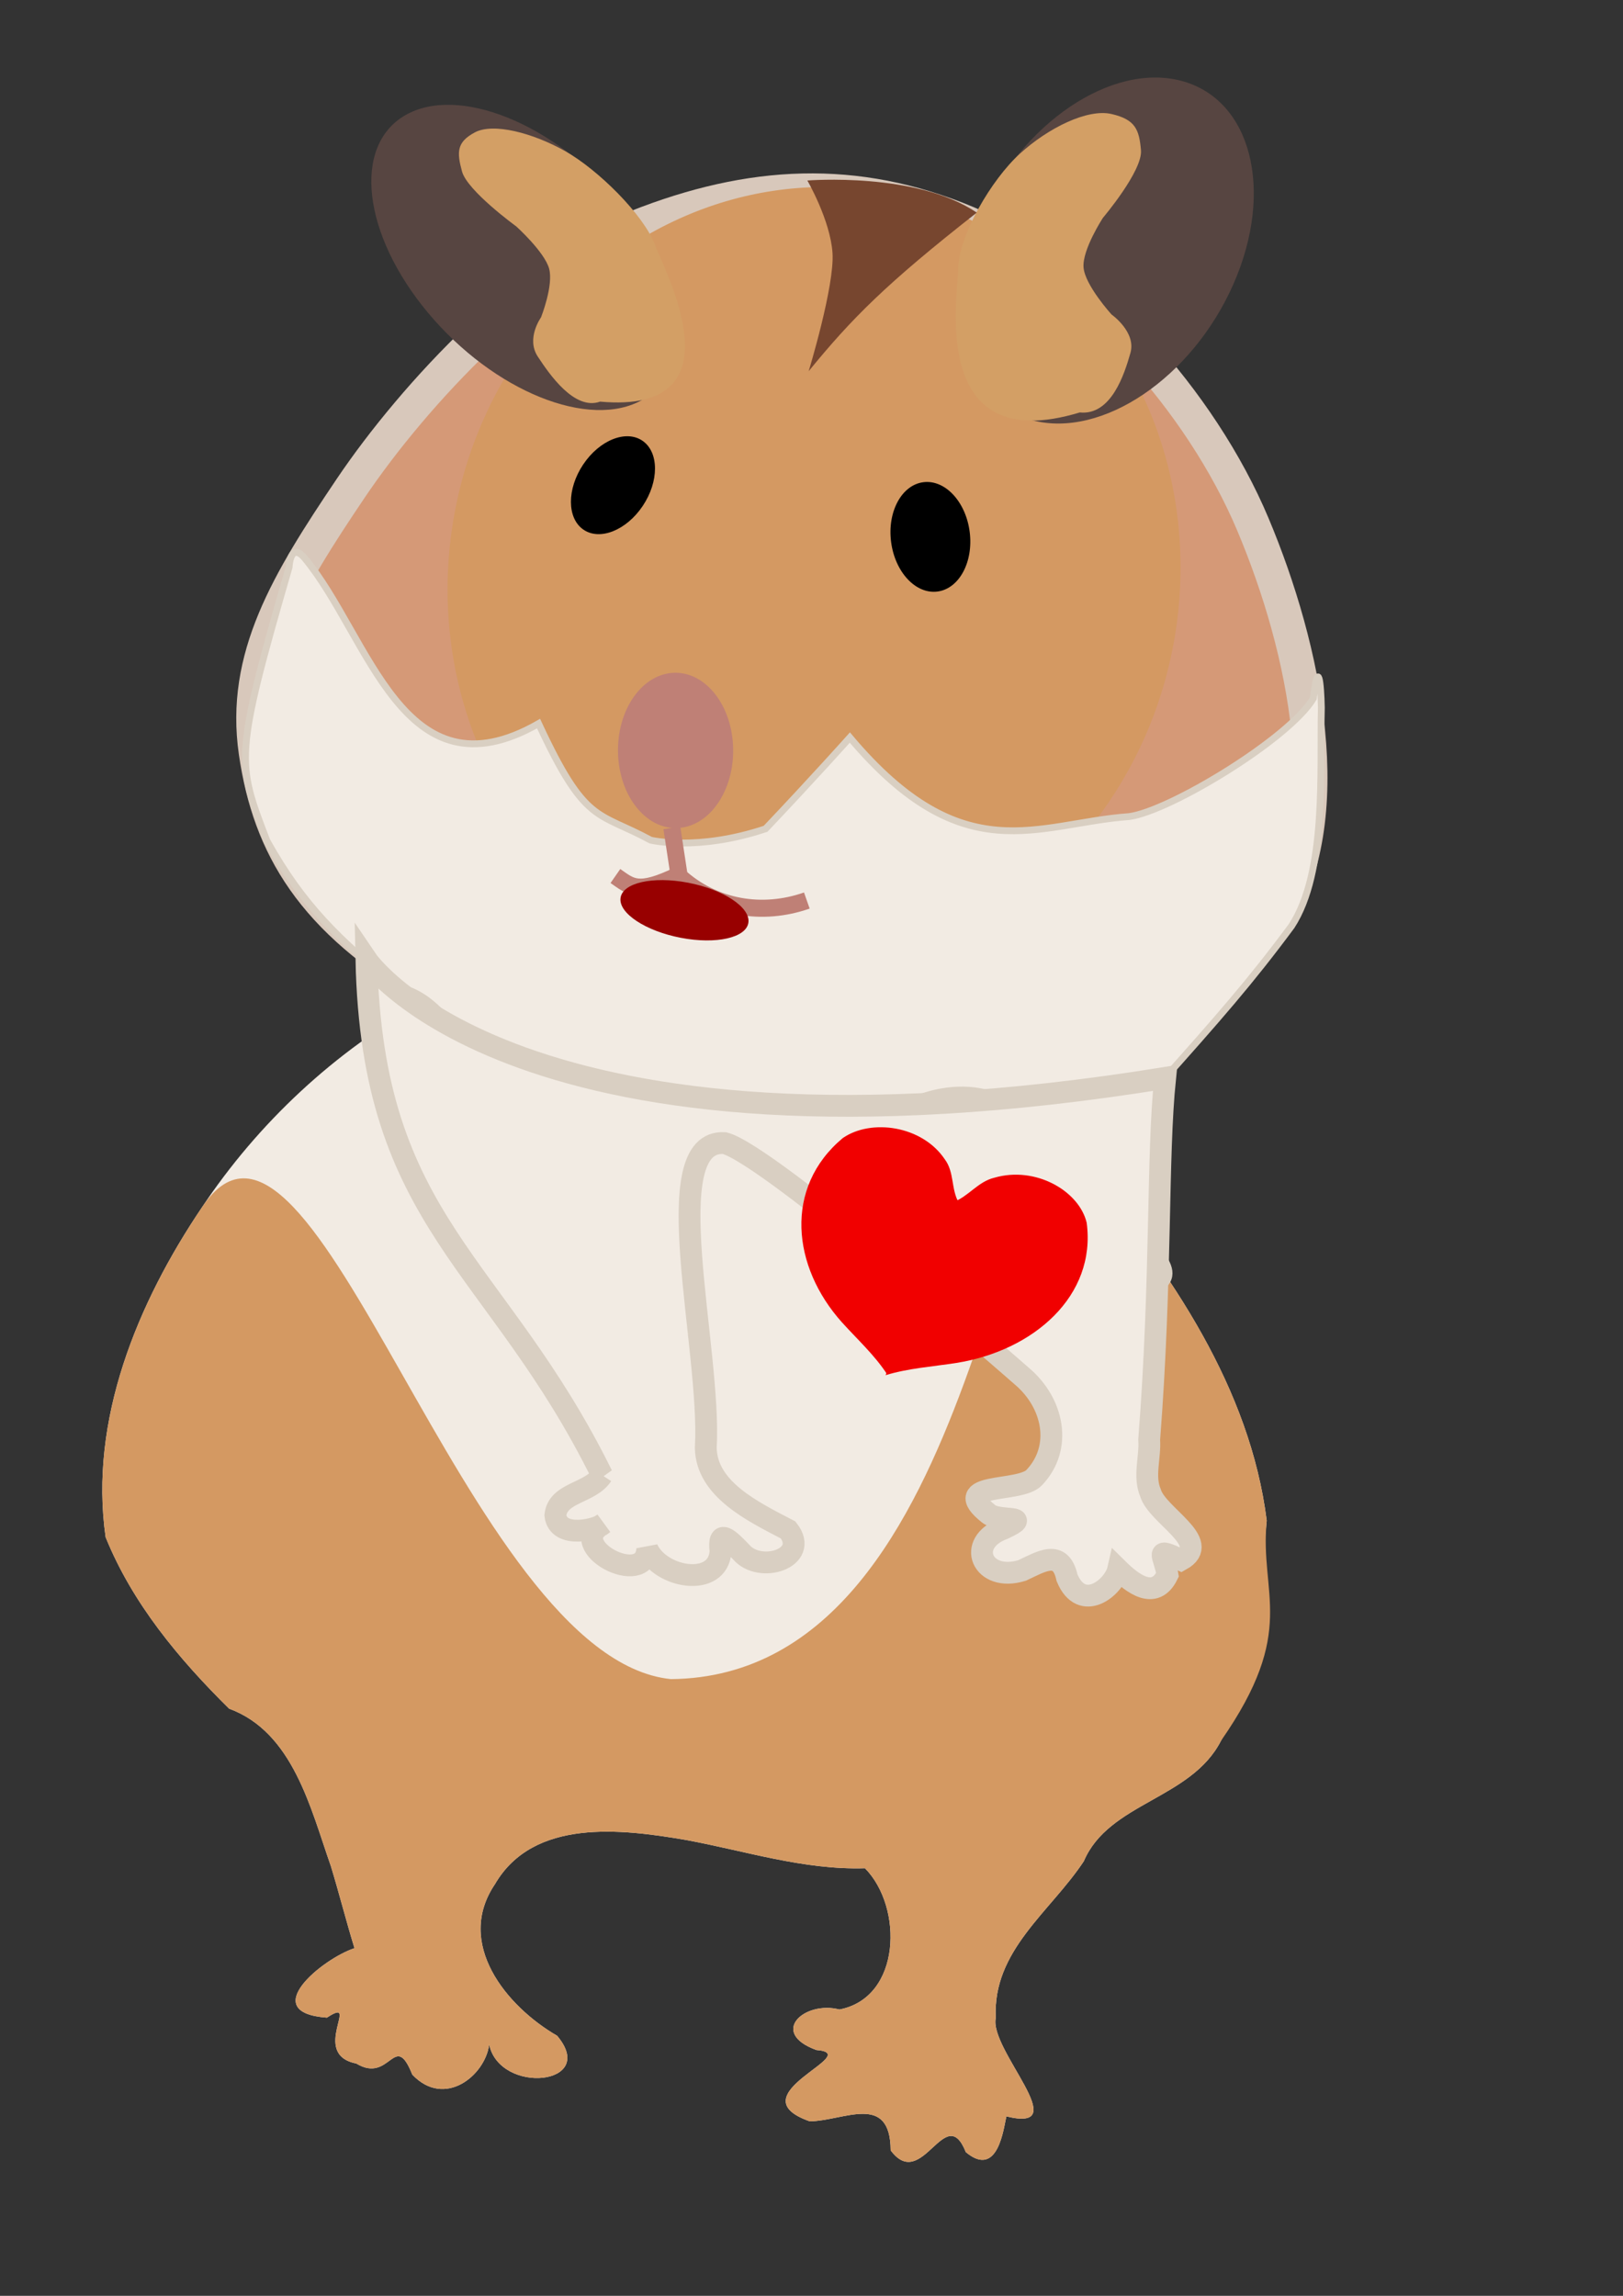
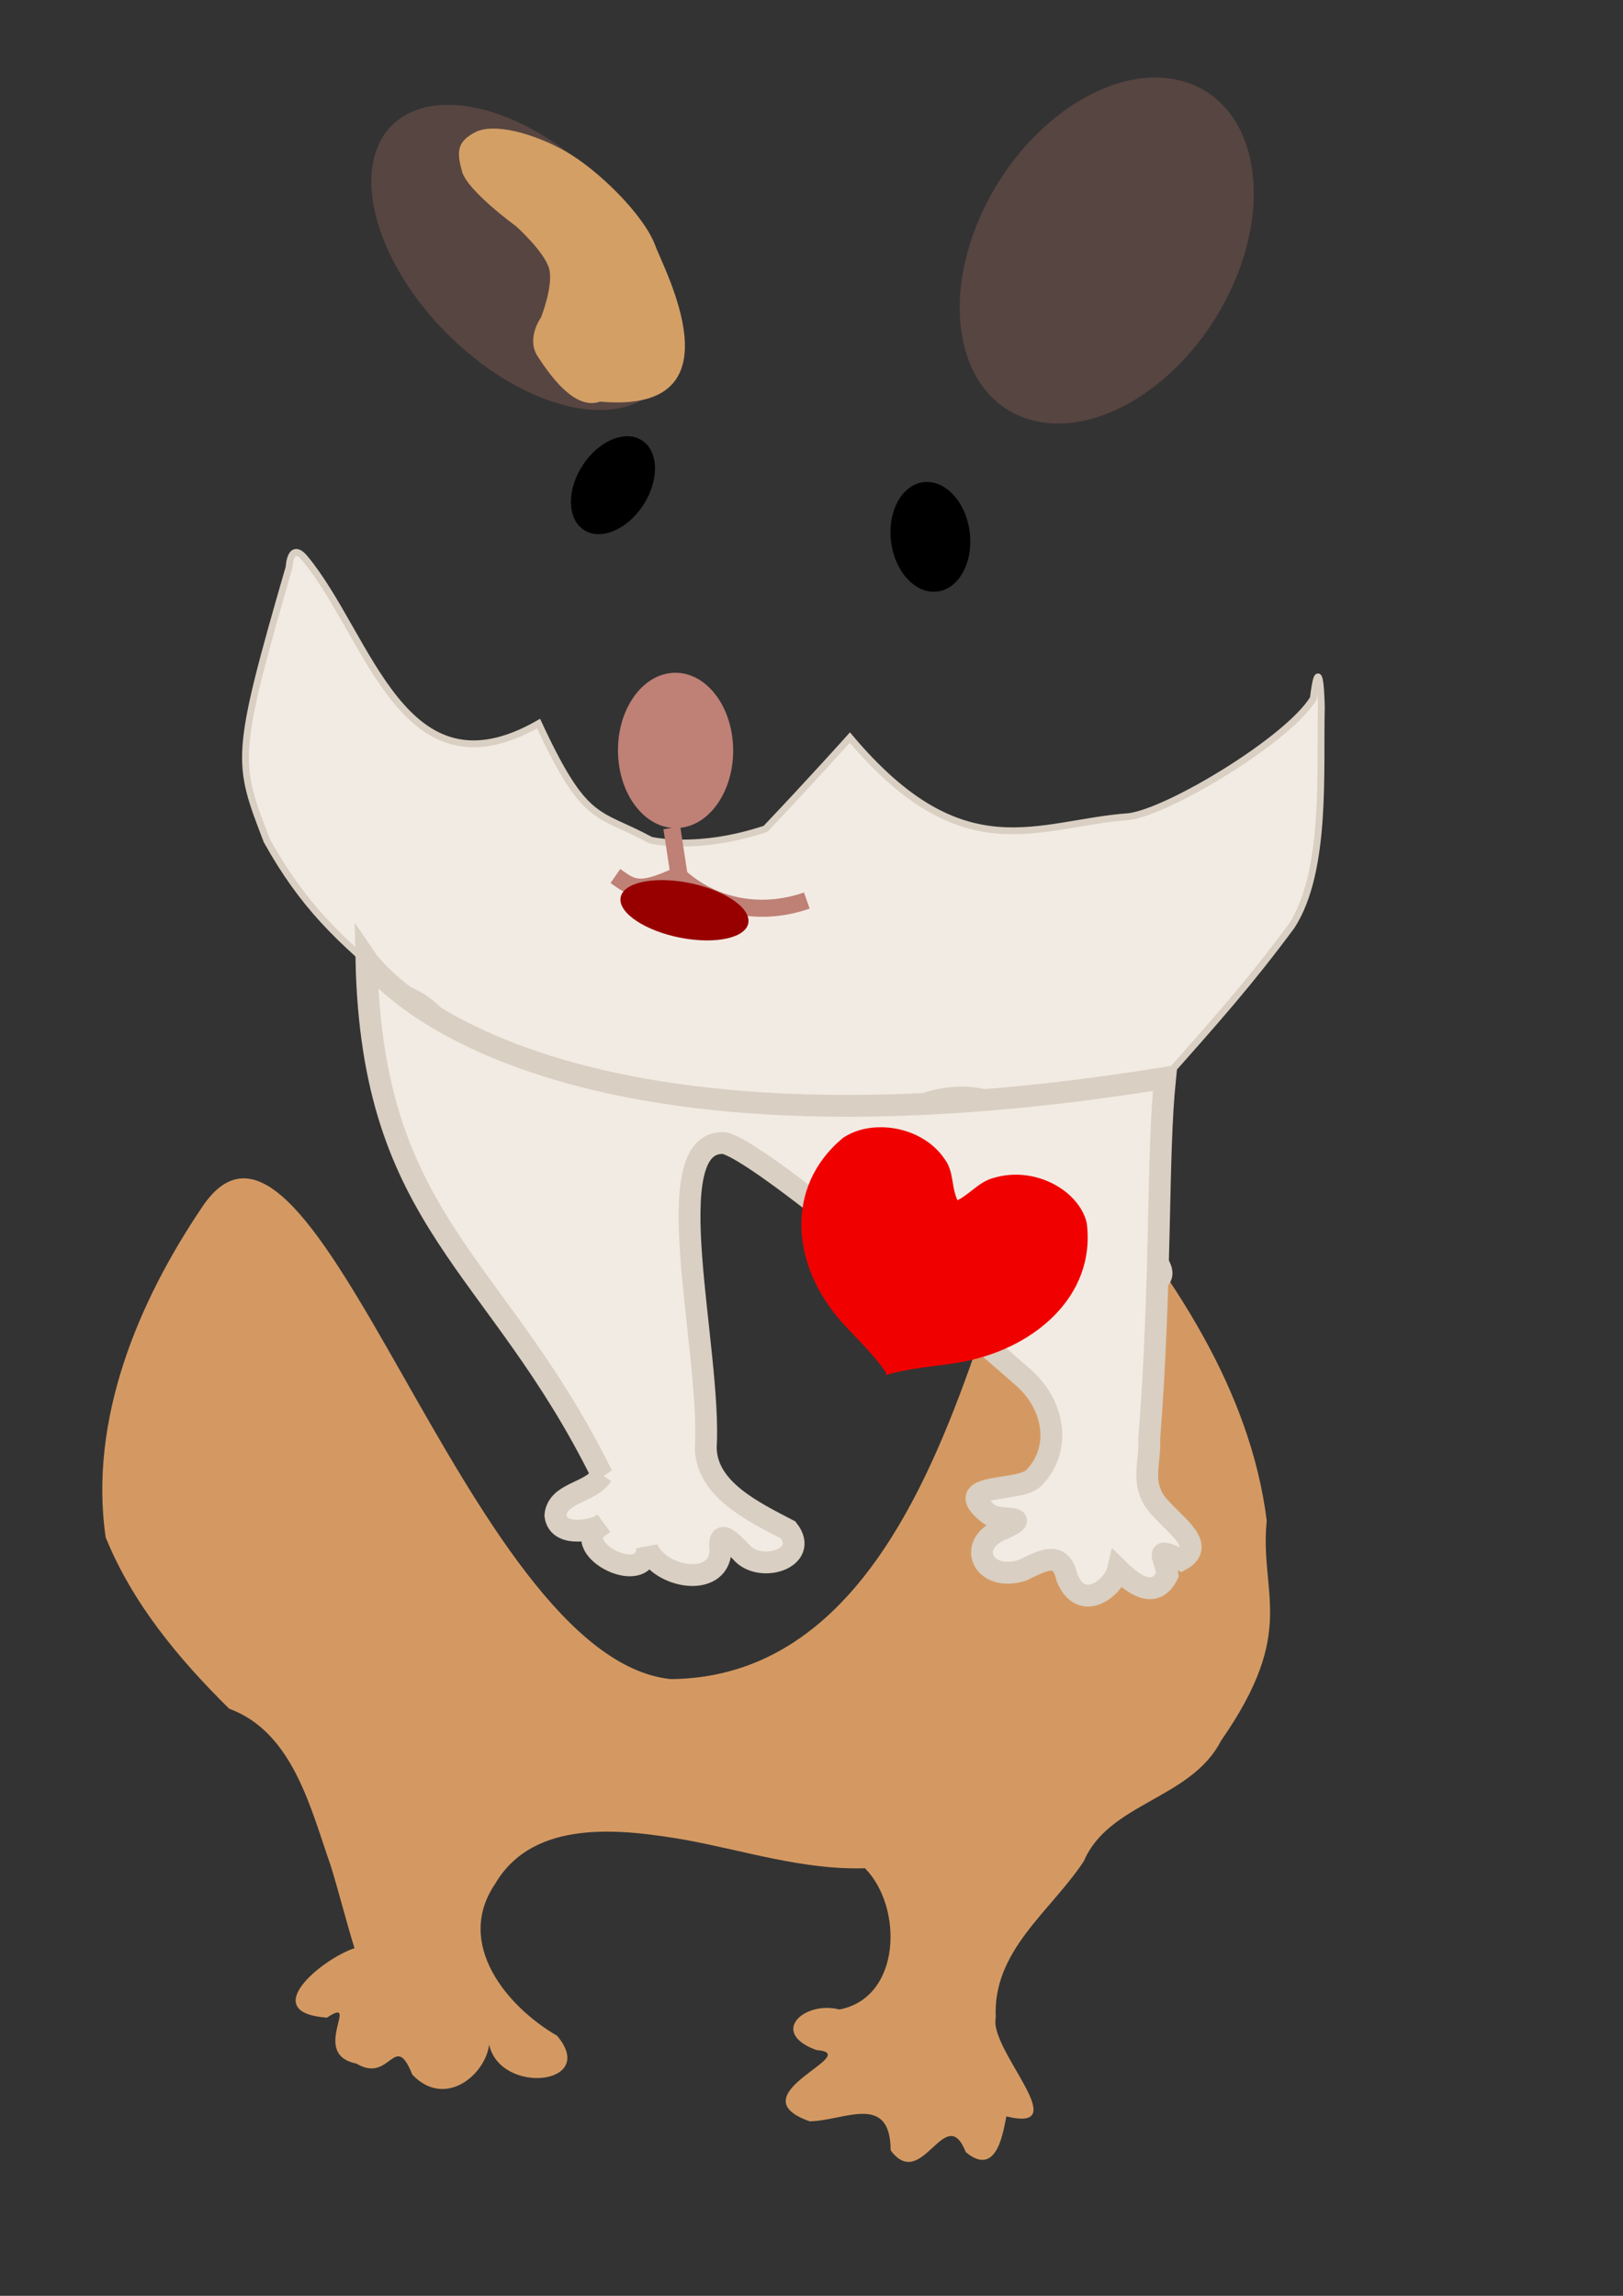
<svg xmlns="http://www.w3.org/2000/svg" xmlns:ns1="http://www.inkscape.org/namespaces/inkscape" xmlns:ns2="http://sodipodi.sourceforge.net/DTD/sodipodi-0.dtd" width="210mm" height="297mm" viewBox="0 0 744.094 1052.362" id="svg2" version="1.1" ns1:version="0.91 r13725" ns2:docname="object.svg">
  <rect x="0" y="0" width="744.094" height="1052.362" fill="#333333" stroke="none" />
  <defs id="defs4" />
  <ns2:namedview id="base" pagecolor="#ffffff" bordercolor="#666666" borderopacity="1.0" ns1:pageopacity="0.0" ns1:pageshadow="2" ns1:zoom="0.49497475" ns1:cx="280.37235" ns1:cy="381.02824" ns1:document-units="px" ns1:current-layer="g4265" showgrid="false" ns1:window-width="735" ns1:window-height="1342" ns1:window-x="33" ns1:window-y="24" ns1:window-maximized="1" showguides="false" />
  <g ns1:label="Layer 1" ns1:groupmode="layer" id="layer1">
    <g id="g4518" transform="translate(20.203,-96.975)" />
    <g id="g4797" transform="matrix(1.564,0,0,1.564,-336.78,-432.425)">
      <g id="g3362" transform="translate(0,-156.043)">
        <g id="g4236" transform="translate(-11.628,-268.742)">
          <g id="g4240" transform="matrix(-0.992,-0.127,-0.127,0.992,1043.582,22.423)">
            <g id="g4390" transform="translate(-34.885,9.044)">
-               <path ns1:connector-curvature="0" id="path4461-3" d="m 583.056,1321.046 c 8.9,4.228 26.08,22.35 5.435,21.218 -9.241,-7.891 3.819,11.272 -10.235,12.239 -10.738,4.761 -9.825,-11.233 -16.717,1.144 -10.635,8.683 -21.193,-2.415 -21.229,-11.588 -5.056,14.271 -33.398,7.772 -19.433,-5.094 15.936,-6.702 33.166,-23.045 23.728,-41.748 -8.724,-20.66 -34.757,-20.781 -53.782,-19.969 -17.721,0.957 -35.404,4.397 -53.206,1.557 -12.61,9.886 -15.407,36.26 2.171,42.012 10.472,-1.349 19.743,9.325 5.217,12.637 -14.569,-0.713 22.218,16.033 -0.739,20.976 -10.017,-1.435 -22.339,-11.456 -24.625,5.432 -10.775,11.16 -14.026,-16.508 -21.91,-2.285 -10.43,6.665 -10.093,-8.636 -10.465,-11.904 -20.879,2.364 7.596,-18.785 6.748,-28.216 3.521,-19.454 -11.922,-32.866 -19.763,-48.847 -5.083,-17.989 -28.864,-21.972 -35.387,-40.083 -7.991,-20.871 -5.725,-43.895 -5.115,-65.722 9.762,-37.879 36.984,-68.365 64.938,-94.485 32.433,-28.415 71.959,-54.308 116.593,-54.33 60.707,1.593 113.462,44.427 139.662,97.313 15.227,30.218 24.988,66.103 15.768,99.529 -10.259,18.251 -25.802,32.669 -42.286,45.253 -19.476,4.46 -27.397,25.967 -35.451,41.996 -3.428,7.602 -6.471,15.373 -9.917,22.966 z" style="fill:#f2ebe3;fill-opacity:1;fill-rule:evenodd;stroke:none;stroke-width:2.099;stroke-linecap:butt;stroke-linejoin:miter;stroke-miterlimit:4;stroke-dasharray:none;stroke-opacity:1" />
              <path ns1:connector-curvature="0" id="path4461-3-7" d="m 583.056,1321.046 c 8.9,4.228 26.08,22.35 5.435,21.218 -9.241,-7.891 3.819,11.272 -10.235,12.239 -10.738,4.761 -9.825,-11.233 -16.717,1.144 -10.635,8.683 -21.193,-2.415 -21.229,-11.588 -5.056,14.271 -33.398,7.772 -19.433,-5.094 15.936,-6.702 33.166,-23.045 23.728,-41.748 -8.724,-20.66 -34.757,-20.781 -53.782,-19.969 -17.721,0.957 -35.404,4.397 -53.206,1.557 -12.61,9.886 -15.407,36.26 2.171,42.012 10.472,-1.349 19.743,9.325 5.217,12.637 -14.569,-0.713 22.218,16.033 -0.739,20.976 -10.017,-1.435 -22.339,-11.456 -24.625,5.432 -10.775,11.16 -14.026,-16.508 -21.91,-2.285 -10.43,6.665 -10.093,-8.636 -10.465,-11.904 -20.879,2.364 7.596,-18.785 6.748,-28.216 3.521,-19.454 -11.922,-32.866 -19.763,-48.847 -5.083,-17.989 -28.864,-21.972 -35.387,-40.083 -18.327,-35.083 -5.725,-43.895 -5.115,-65.722 9.762,-37.879 36.984,-68.365 64.938,-94.485 32.433,-28.414 8.649,149.833 102.381,162.731 60.707,1.592 127.674,-172.634 153.875,-119.748 15.227,30.218 24.988,66.103 15.768,99.529 -10.259,18.251 -25.802,32.669 -42.286,45.253 -19.476,4.46 -27.397,25.967 -35.451,41.996 -3.428,7.602 -6.471,15.373 -9.917,22.966 z" style="fill:#d49962;fill-opacity:1;fill-rule:evenodd;stroke:none;stroke-width:2.099;stroke-linecap:butt;stroke-linejoin:miter;stroke-miterlimit:4;stroke-dasharray:none;stroke-opacity:1" ns2:nodetypes="cccccccccccccccccccccccccc" />
            </g>
          </g>
        </g>
        <g transform="matrix(0.992,0.127,-0.127,0.992,49.118,-38.383)" id="g4265">
-           <path style="fill:#d59977;fill-opacity:1;fill-rule:evenodd;stroke:#d8c8bb;stroke-width:9.869;stroke-linecap:butt;stroke-linejoin:miter;stroke-miterlimit:4;stroke-dasharray:none;stroke-opacity:1" d="m 326.931,655.06 c 7.518,27.074 22.825,46.736 59.475,62.166 36.651,15.43 152.654,-2.005 152.654,-2.005 0,0 74.332,-15.094 90.204,-48.128 15.872,-33.034 -1.07,-81.256 -20.816,-115.308 -19.746,-34.052 -56.837,-65.879 -91.196,-76.203 -34.359,-10.324 -64.751,-5.605 -96.152,11.029 -31.401,16.635 -61.44,58.597 -76.327,88.235 -14.886,29.638 -25.361,53.14 -17.843,80.214 z" id="path4275" ns1:connector-curvature="0" ns2:nodetypes="zzczzzzzz" />
          <g transform="translate(125.191,308.568)" id="g4313">
-             <ellipse style="opacity:1;fill:#d49962;fill-opacity:1;stroke:none;stroke-width:11.361;stroke-linecap:square;stroke-miterlimit:4;stroke-dasharray:none;stroke-dashoffset:0;stroke-opacity:1" id="path4288" cx="360.413" cy="275.237" rx="107.13" ry="114.988" transform="matrix(1,0,-0.01,1,0,0)" ns1:transform-center-x="-96.424424" ns1:transform-center-y="85.887514" />
-           </g>
+             </g>
          <path ns2:nodetypes="cccccccccccccccccccccccccccccccc" ns1:connector-curvature="0" id="path4461" d="m 424.422,773.821 c -3.024,7.139 -13.213,8.12 -13.032,16.521 1.874,8.559 13.808,2.984 15.217,0.996 -11.438,9.451 15.991,21.377 14.958,6.768 5.298,9.926 23.806,10.816 23.076,-2.452 -1.86,-8.258 2.248,-4.576 6.426,-0.753 -15.214,-35.574 -12.98,-22.264 -15.214,-35.574 -2.139,-35.655 39.769,-13.132 61.719,-14.823 18.382,-27.506 61.95,-22.266 42.501,10.353 -3.86,6.293 -26.958,5.42 -12.749,15.167 3.831,2.409 14.183,-2.006 5.219,4.514 -11.548,6.816 -4.609,20.421 7.457,14.134 5.618,-4.035 11.225,-9.537 14.353,0.535 6.093,12.177 15.141,1.403 15.708,-5.303 4.926,4.288 12.726,9.641 15.693,-0.319 -1.903,-7.351 -5.54,-9.271 3.642,-5.963 9.256,-7.765 -9.313,-14.784 -12.274,-22.612 -2.886,-5.613 -1.438,-12.715 -2.533,-18.943 0.278,-6.287 5.045,-11.735 7.171,-17.676 15.027,-21.913 22.934,-33.599 32.852,-51.316 8.324,-17.252 2.379,-46.428 0.541,-64.572 -1.076,-7.306 -2.757,-14.392 -2.676,-2.434 -5.451,12.56 -37.46,38.098 -49.146,41.217 -26.452,5.334 -46.056,22.445 -84.149,-12.58 0,0 -9.148,13.322 -21.111,29.667 -19.015,9.181 -32.986,7.575 -32.986,7.575 -16.655,-6.46 -19.46,-1.992 -36.926,-29.704 -36.593,27.576 -52.325,-19.015 -74.156,-39.399 -4.857,-4.371 -4.188,3.191 -4.188,3.191 -8.996,57.708 -7.989,58.534 3.715,80.382 13.147,17.765 24.58,25.918 43.035,37.688 20.51,0.079 37.944,38.938 47.857,55.715 z" style="fill:#f2ebe3;fill-opacity:1;fill-rule:evenodd;stroke:#d9cfc2;stroke-width:2;stroke-linecap:butt;stroke-linejoin:miter;stroke-miterlimit:4;stroke-dasharray:none;stroke-opacity:1" />
          <g transform="translate(128.289,308.097)" id="g4277">
            <g transform="translate(127.279,573.767)" id="g4411">
              <g id="g4359" transform="translate(-130.31,-587.909)">
                <g id="g4244" ns1:transform-center-x="-49.536912" ns1:transform-center-y="-93.971028" transform="matrix(0.947,-0.322,0.322,0.947,-57.287,141.031)">
                  <ellipse ns1:transform-center-y="10.427988" ns1:transform-center-x="22.25015" transform="matrix(-0.897,-0.442,-0.576,0.817,0,0)" ry="54.328" rx="38.414" cy="-21.294" cx="-485.746" id="path3425-3" style="opacity:1;fill:#574541;fill-opacity:1;stroke:none;stroke-width:5;stroke-linecap:square;stroke-miterlimit:4;stroke-dasharray:none;stroke-dashoffset:0;stroke-opacity:1" />
-                   <path ns2:nodetypes="zzzczczccz" ns1:connector-curvature="0" id="path3427" d="m 428.674,164.438 c 9.685,-5.779 22.072,-9.033 28.625,-6.061 6.553,2.972 7.056,6.097 6.361,12.122 -0.694,6.025 -14.843,17.173 -14.843,17.173 0,0 -7.852,7.935 -8.482,13.132 -0.63,5.197 5.301,15.152 5.301,15.152 0,0 6.106,6.466 3.181,12.122 -2.925,5.656 -9.146,16.911 -18.023,14.142 -46.533,4.402 -27.855,-41.372 -26.505,-48.487 2.15,-9.484 14.699,-23.516 24.385,-29.294 z" style="fill:#d39f65;fill-opacity:1;fill-rule:evenodd;stroke:none;stroke-width:1px;stroke-linecap:butt;stroke-linejoin:miter;stroke-opacity:1" />
                </g>
                <g transform="matrix(-0.884,0.12,0.274,0.916,603.259,-27.163)" id="g4244-7" ns1:transform-center-x="79.255038" ns1:transform-center-y="-52.391315">
                  <ellipse ns1:transform-center-y="10.427988" ns1:transform-center-x="22.25015" transform="matrix(-0.897,-0.442,-0.576,0.817,0,0)" ry="54.328" rx="38.414" cy="-21.294" cx="-485.746" id="path3425-3-5" style="opacity:1;fill:#574541;fill-opacity:1;stroke:none;stroke-width:5;stroke-linecap:square;stroke-miterlimit:4;stroke-dasharray:none;stroke-dashoffset:0;stroke-opacity:1" />
                  <path ns2:nodetypes="zzzczczccz" ns1:connector-curvature="0" id="path3427-3" d="m 428.674,164.438 c 9.685,-5.779 22.072,-9.033 28.625,-6.061 6.553,2.972 7.056,6.097 6.361,12.122 -0.694,6.025 -14.843,17.173 -14.843,17.173 0,0 -7.852,7.935 -8.482,13.132 -0.63,5.197 5.301,15.152 5.301,15.152 0,0 6.106,6.466 3.181,12.122 -2.925,5.656 -9.146,16.911 -18.023,14.142 -46.533,4.402 -27.855,-41.372 -26.505,-48.487 2.15,-9.484 14.699,-23.516 24.385,-29.294 z" style="fill:#d39f65;fill-opacity:1;fill-rule:evenodd;stroke:none;stroke-width:1px;stroke-linecap:butt;stroke-linejoin:miter;stroke-opacity:1" />
                </g>
              </g>
              <g transform="translate(-256.19,-888.466)" id="g4309">
                <ellipse style="opacity:1;fill:#000000;fill-opacity:1;stroke:none;stroke-width:10;stroke-linecap:square;stroke-miterlimit:4;stroke-dasharray:none;stroke-dashoffset:0;stroke-opacity:1" id="path4292" cx="353.829" cy="686.144" rx="11.617" ry="16.162" transform="matrix(0.967,-0.253,0.253,0.967,0,0)">
                  <animate attributeName="ry" repeatCount="indefinite" begin="0s" values="0;15;15" keyTimes="0;0.06;1" dur="5s" id="2" />
                </ellipse>
                <ellipse style="opacity:1;fill:#000000;fill-opacity:1;stroke:none;stroke-width:10;stroke-linecap:square;stroke-miterlimit:4;stroke-dasharray:none;stroke-dashoffset:0;stroke-opacity:1" id="path4292-5" cx="631.895" cy="311.555" rx="10.631" ry="15.635" transform="matrix(0.887,0.462,-0.446,0.895,0,0)">
                  <animate attributeName="ry" repeatCount="indefinite" begin="0s" values="0;15;15" keyTimes="0;0.06;1" dur="5s" id="2" />
                </ellipse>
              </g>
              <g transform="translate(4.956,6.253)" id="g4343">
                <ellipse style="opacity:1;fill:#bf8076;fill-opacity:1;stroke:none;stroke-width:10;stroke-linecap:square;stroke-miterlimit:4;stroke-dasharray:none;stroke-dashoffset:0;stroke-opacity:1" id="path4290" cx="66.487" cy="-324.915" rx="19.626" ry="20.428" transform="matrix(0.743,0.67,-0.428,0.904,0,0)" />
                <g transform="translate(-2.143,-281.429)" id="g4339">
                  <path style="fill:none;fill-rule:evenodd;stroke:#bf8076;stroke-width:5;stroke-linecap:butt;stroke-linejoin:miter;stroke-miterlimit:4;stroke-dasharray:none;stroke-opacity:1" d="m 177.787,70.999 c 4.97,2.591 7.226,4.575 18.183,-2.525 11.668,8.302 26.104,8.676 38.386,2.525" id="path4320" ns1:connector-curvature="0" ns2:nodetypes="ccc" />
                  <path style="fill:none;fill-rule:evenodd;stroke:#bf8076;stroke-width:5;stroke-linecap:butt;stroke-linejoin:miter;stroke-miterlimit:4;stroke-dasharray:none;stroke-opacity:1" d="m 192.414,54.918 4.041,14.142" id="path4322" ns1:connector-curvature="0" />
                </g>
              </g>
-               <path ns2:nodetypes="czccc" ns1:connector-curvature="0" id="path4553" d="m 210.526,-413.493 c 0,0 8.145,10.664 10.008,20.122 1.863,9.458 -2.532,35.259 -2.532,35.259 10.547,-16.908 19.158,-28.208 42.969,-52.347 -19.054,-9.67 -50.445,-3.034 -50.445,-3.034 z" style="fill:#77462f;fill-opacity:1;fill-rule:evenodd;stroke:none;stroke-width:1px;stroke-linecap:butt;stroke-linejoin:miter;stroke-opacity:1" />
            </g>
          </g>
          <g id="g7035" transform="matrix(0.488,0,0,0.687,840.43,-23.263)" ns1:transform-center-x="-3.0304576" ns1:transform-center-y="5.5721094">
            <g id="g4549" transform="matrix(1.332,0,0,1.332,-816.754,-202.065)">
              <g id="g4255" transform="matrix(0.694,0,0,0.694,-422.3,527.705)">
                <ellipse style="fill:#980000;fill-opacity:1;stroke:none" transform="matrix(0.999,0.044,-0.003,1,0,0)" id="ellipse15" ry="12.823" rx="42.257" cy="545.17" cx="645.518">
                  <animate attributeName="ry" repeatCount="indefinite" begin="0s" values="3;10;3;10;3;10;3;3;3;3;3" dur="1s" id="manim1" />
                </ellipse>
              </g>
            </g>
          </g>
          <path ns2:nodetypes="ccccccccccccccccccccccc" ns1:connector-curvature="0" id="path4461-3-6" d="m 454.584,852.337 c -2.804,5.798 -12.249,6.594 -12.081,13.417 1.737,6.951 12.801,2.423 14.107,0.809 -10.604,7.675 14.824,17.36 13.866,5.496 4.911,8.061 22.069,8.784 21.392,-1.991 -1.724,-6.706 2.084,-3.716 5.958,-0.611 6.238,5.811 20.398,-0.659 12.901,-8.114 -11.08,-4.072 -25.216,-8.813 -27.005,-20.775 -1.983,-28.955 -26.254,-87.935 -5.905,-89.308 13.568,1.654 95.139,56.687 95.139,56.687 10.239,6.626 14.513,19.243 7.382,28.992 -3.578,5.11 -24.991,4.401 -11.819,12.317 3.552,1.957 13.148,-1.629 4.838,3.665 -10.705,5.535 -4.273,16.583 6.913,11.478 5.208,-3.277 10.406,-7.745 13.306,0.435 5.648,9.889 14.036,1.139 14.562,-4.307 4.567,3.482 11.798,7.83 14.548,-0.259 -1.764,-5.969 -5.135,-7.529 3.376,-4.842 8.581,-6.306 -8.634,-12.006 -11.379,-18.363 -2.675,-4.558 -1.333,-10.325 -2.348,-15.383 -2.369,-47.616 -8.233,-82.122 -8.837,-105.753 -184.507,54.508 -236.619,-4.718 -236.619,-4.718 11.458,76.625 49.165,83.037 87.705,141.129 z" style="fill:#f2ebe3;fill-opacity:1;fill-rule:evenodd;stroke:#d9cfc2;stroke-width:6.395;stroke-linecap:butt;stroke-linejoin:miter;stroke-miterlimit:4;stroke-dasharray:none;stroke-opacity:1" />
        </g>
        <g id="g3864-2" transform="matrix(0.206,0.078,-0.086,0.192,968.516,728.785)" ns1:transform-center-x="-118.34857" ns1:transform-center-y="11.664558">
          <path ns2:nodetypes="ccccc" ns1:connector-curvature="0" id="path3025-7-0" d="m -1855.027,1046.492 c -16.916,-13.76 -21.835,-37.786 -40.727,-49.778 -45.943,-32.835 -111.812,-16.893 -135.628,22.801 -45.156,94.014 8.566,193.05 99.455,240.891 27.867,14.562 57.356,26.509 82.856,45.2" style="fill:#f10000;fill-opacity:1;stroke:none" />
          <path ns2:nodetypes="ccccc" ns1:connector-curvature="0" id="path3025-9-0-0" d="m -1862.45,1048.865 c 15.9,-14.922 19.107,-39.236 37.102,-52.536 43.505,-36.004 110.336,-24.763 136.901,13.147 51.696,90.583 5.116,193.172 -82.159,247.324 -26.767,16.498 -55.336,30.502 -79.45,50.95" style="fill:#f10000;fill-opacity:1;stroke:none" />
        </g>
      </g>
    </g>
  </g>
</svg>